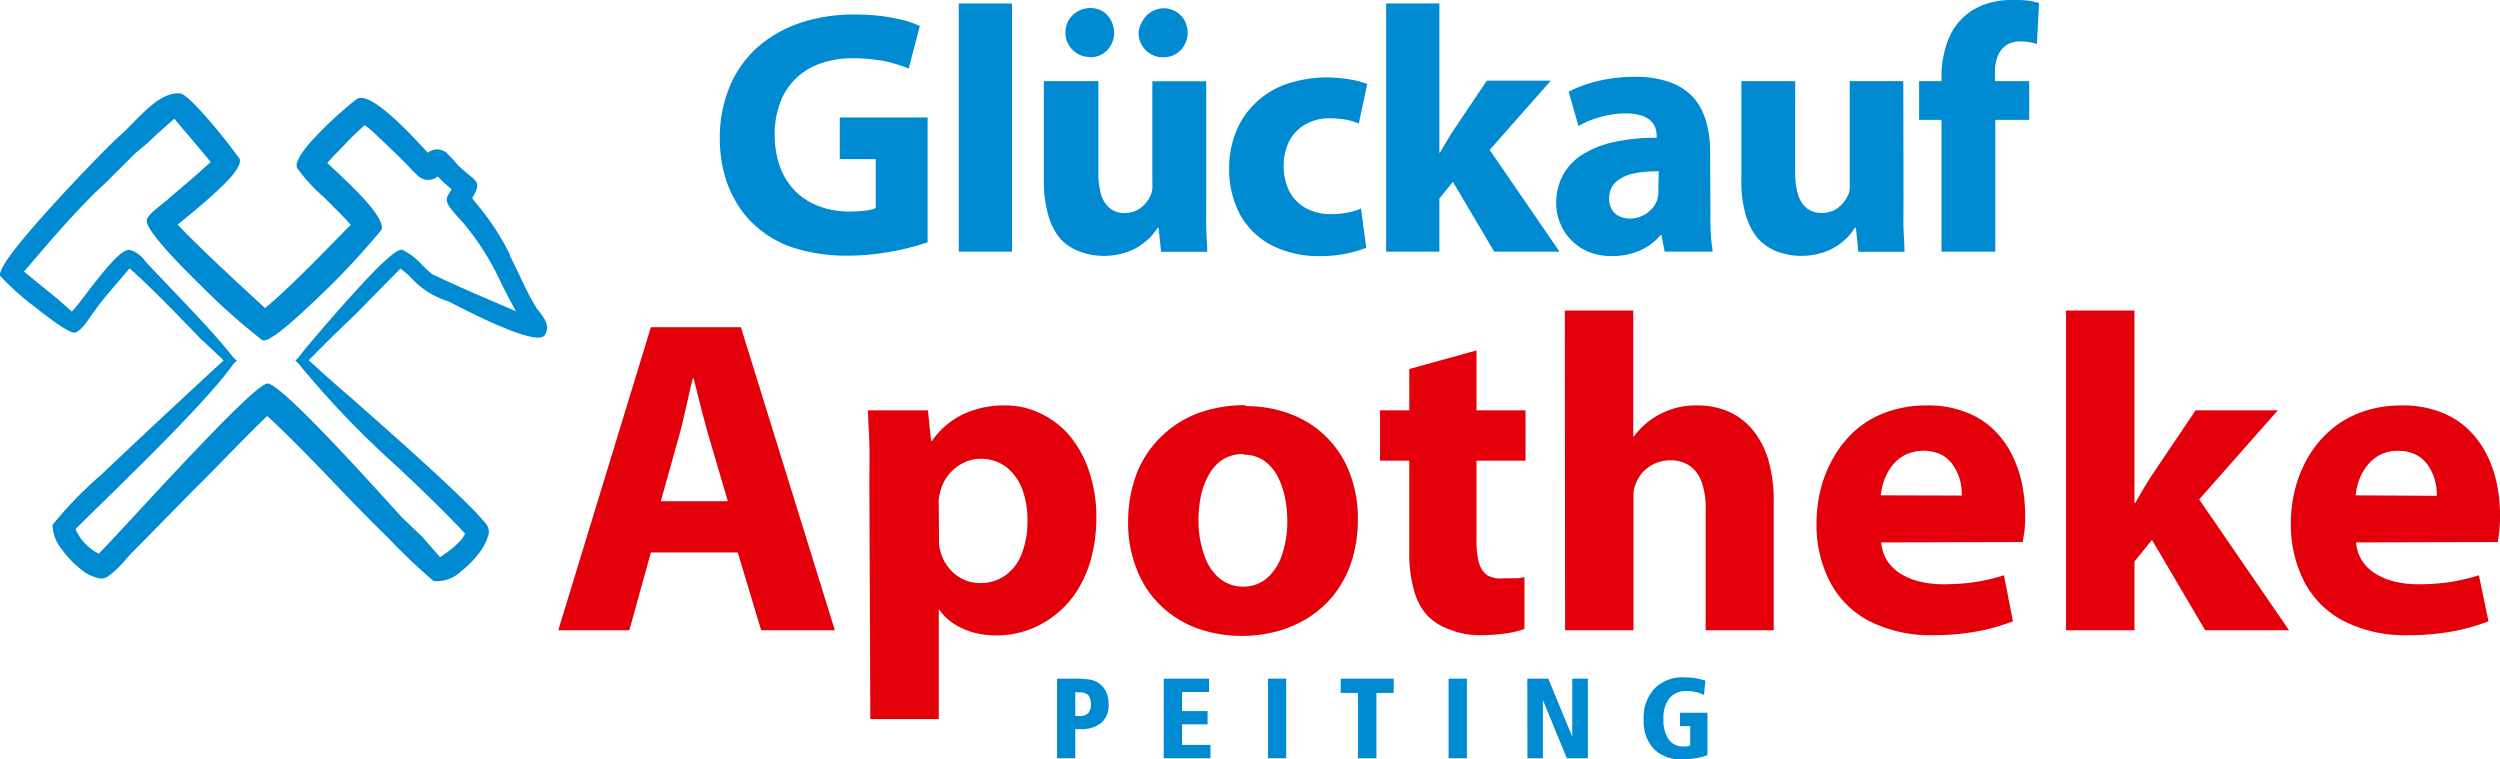
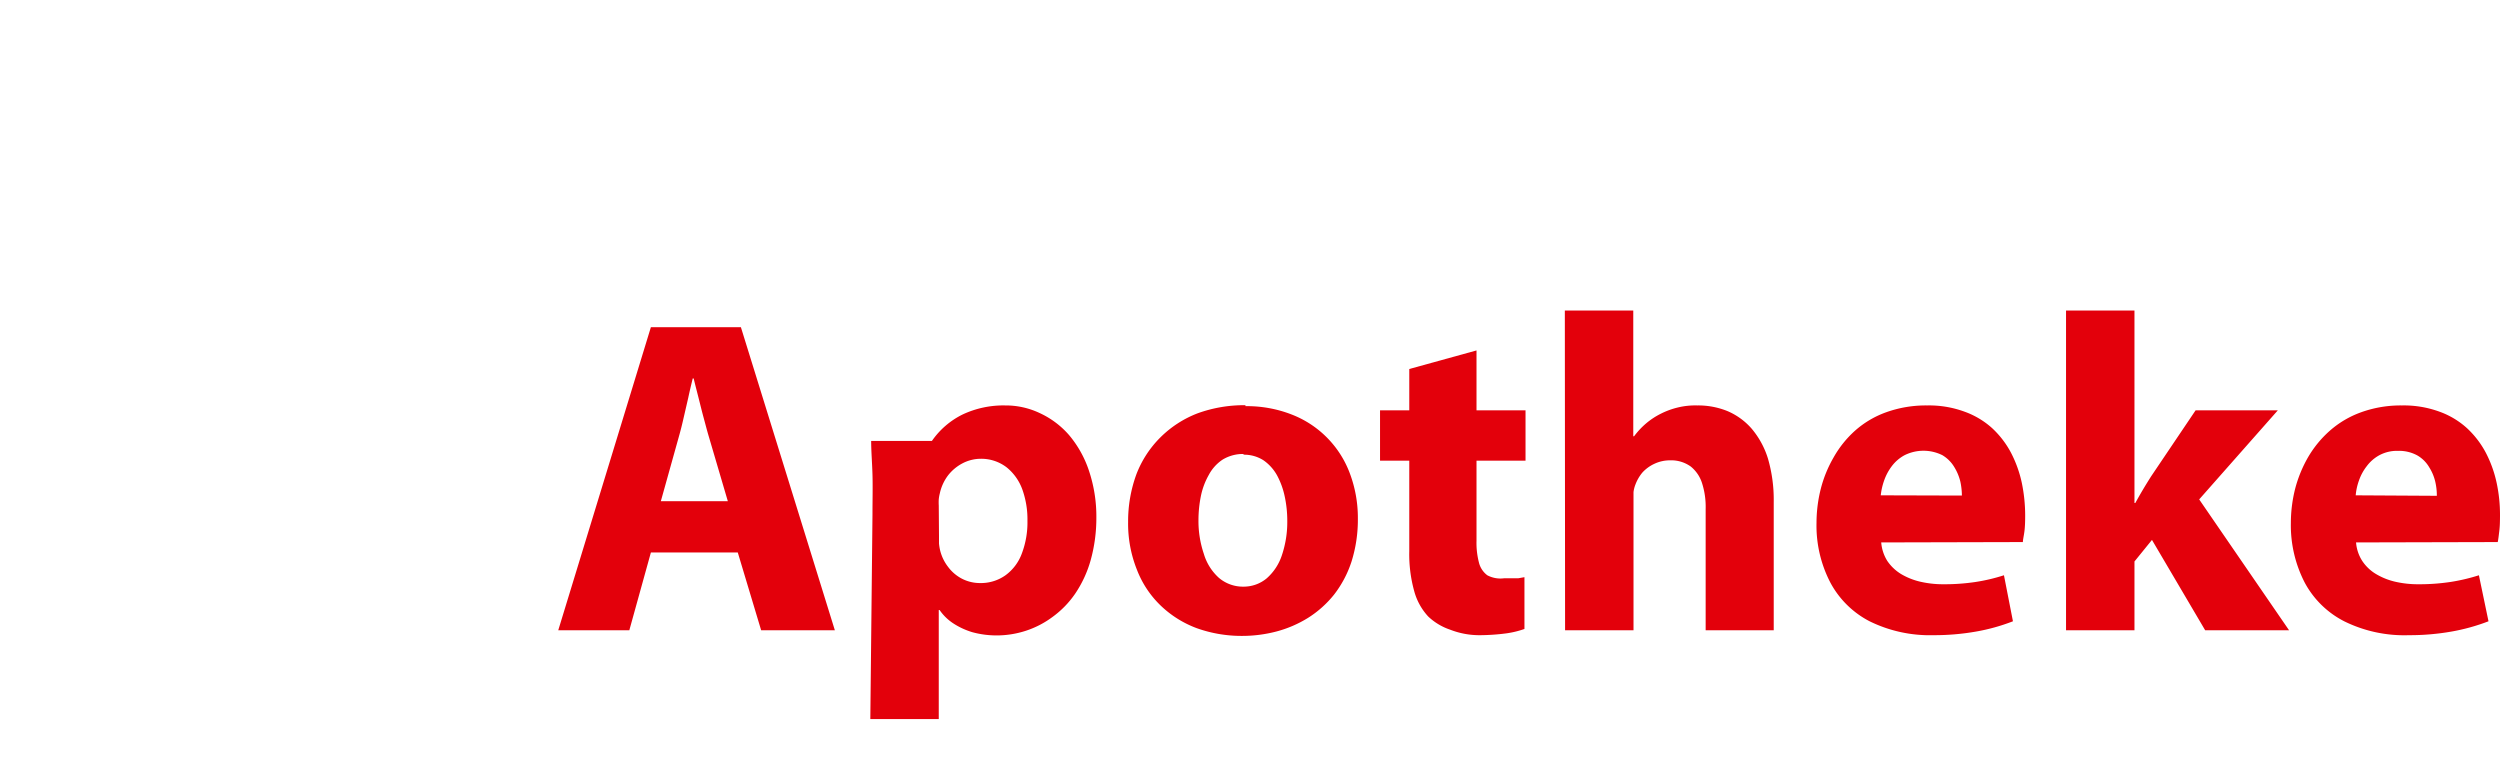
<svg xmlns="http://www.w3.org/2000/svg" viewBox="0 0 208.6 63.37">
  <defs>
    <style>.cls-1{fill:none;}.cls-2{clip-path:url(#clip-path);}.cls-3{fill:#e3000b;}.cls-4{fill:#008ad2;}</style>
    <clipPath id="clip-path" transform="translate(0 0)">
      <rect class="cls-1" width="208.6" height="63.37" />
    </clipPath>
  </defs>
  <title>logo-glueckauf</title>
  <g id="Ebene_2" data-name="Ebene 2">
    <g id="Ebene_1-2" data-name="Ebene 1">
      <g id="glückauf_apo">
        <g class="cls-2">
          <g class="cls-2">
-             <path class="cls-3" d="M61.56,46.1l1.95,6.49h6.15L61.82,27.3H54.31L46.58,52.59h5.93l1.8-6.49Zm-6.42-4.28,1.5-5.37c.14-.49.27-1,.4-1.58l.39-1.69c.12-.57.25-1.1.37-1.6h.08c.12.5.25,1,.4,1.59s.28,1.13.43,1.68.29,1.1.44,1.6l1.58,5.37ZM72.62,60h5.71V50.9h.07A4.13,4.13,0,0,0,79.52,52a6.13,6.13,0,0,0,1.61.75,7.68,7.68,0,0,0,2,.27,7.87,7.87,0,0,0,2.44-.38,7.76,7.76,0,0,0,2.25-1.16,7.94,7.94,0,0,0,1.89-1.94A9.61,9.61,0,0,0,91,46.76a13.11,13.11,0,0,0,.48-3.59,12,12,0,0,0-.63-3.93A9,9,0,0,0,89.2,36.3a7.26,7.26,0,0,0-2.44-1.83,6.62,6.62,0,0,0-2.88-.64,8,8,0,0,0-3.55.75,6.73,6.73,0,0,0-2.57,2.21h-.07l-.26-2.55h-5c0,.84.08,1.78.11,2.81s0,2.14,0,3.34Zm5.71-17.83a4.43,4.43,0,0,1,0-.51,3.44,3.44,0,0,1,.09-.5,3.83,3.83,0,0,1,.69-1.5,3.72,3.72,0,0,1,1.2-1,3.32,3.32,0,0,1,1.52-.38A3.48,3.48,0,0,1,84,39a4.21,4.21,0,0,1,1.3,1.83,7.4,7.4,0,0,1,.43,2.63,7.32,7.32,0,0,1-.47,2.73A3.91,3.91,0,0,1,83.9,48a3.54,3.54,0,0,1-2.12.65,3.27,3.27,0,0,1-1.51-.36,3.39,3.39,0,0,1-1.17-1,3.68,3.68,0,0,1-.66-1.38,4.37,4.37,0,0,1-.09-.56c0-.2,0-.42,0-.64Zm25.59-8.36a11.38,11.38,0,0,0-4,.68,8.94,8.94,0,0,0-3.09,2,8.76,8.76,0,0,0-2,3.06,11.39,11.39,0,0,0-.7,4,10.33,10.33,0,0,0,.74,4,8.24,8.24,0,0,0,2,3,8.73,8.73,0,0,0,3,1.87,11.09,11.09,0,0,0,3.75.64,11.23,11.23,0,0,0,2.89-.37,9.68,9.68,0,0,0,2.64-1.14,8.76,8.76,0,0,0,2.16-1.93,9.07,9.07,0,0,0,1.46-2.76,11.63,11.63,0,0,0,.53-3.59,10.57,10.57,0,0,0-.68-3.8,8.41,8.41,0,0,0-4.86-4.89,10.26,10.26,0,0,0-3.84-.69m-.15,4.05a3,3,0,0,1,1.66.47,3.72,3.72,0,0,1,1.13,1.26,6.52,6.52,0,0,1,.64,1.77,9.55,9.55,0,0,1,.21,2,8.68,8.68,0,0,1-.45,2.89,4.38,4.38,0,0,1-1.27,1.93,3,3,0,0,1-1.92.69,3.1,3.1,0,0,1-2.06-.73,4.35,4.35,0,0,1-1.26-2A8.54,8.54,0,0,1,100,43.4a10.23,10.23,0,0,1,.2-2,6,6,0,0,1,.66-1.77A3.5,3.5,0,0,1,102,38.36a3.24,3.24,0,0,1,1.75-.48m13.84-7.09v3.45h-2.44v4.2h2.44V46a11.48,11.48,0,0,0,.4,3.28,5.05,5.05,0,0,0,1.18,2.16A4.94,4.94,0,0,0,121,52.54a6.68,6.68,0,0,0,2.48.46,17.53,17.53,0,0,0,2.19-.15,7.62,7.62,0,0,0,1.53-.37l0-4.32-.51.09-.51,0h-.67A2.33,2.33,0,0,1,124.1,48a1.89,1.89,0,0,1-.7-1.07,6.59,6.59,0,0,1-.2-1.82V38.44h4.09v-4.2H123.2v-5Zm13,21.8h5.71V41.71c0-.22,0-.43,0-.65a2.53,2.53,0,0,1,.16-.63,3.47,3.47,0,0,1,.58-1,3.13,3.13,0,0,1,1-.73,3.05,3.05,0,0,1,1.32-.29,2.79,2.79,0,0,1,1.72.52,2.91,2.91,0,0,1,.95,1.42,6.47,6.47,0,0,1,.29,2.12V52.59H148V41.86a12.33,12.33,0,0,0-.48-3.59,7.12,7.12,0,0,0-1.36-2.5,5.57,5.57,0,0,0-2-1.46,6.46,6.46,0,0,0-2.54-.48A6.15,6.15,0,0,0,140,34a6.48,6.48,0,0,0-1.42.52,6.09,6.09,0,0,0-1.23.81,6.46,6.46,0,0,0-1,1.07h-.07V25.91h-5.71Zm38.2-7.36c0-.21.08-.51.13-.91s.06-.84.06-1.34a13.42,13.42,0,0,0-.28-2.69,10,10,0,0,0-.89-2.49,7.71,7.71,0,0,0-1.57-2.06,6.9,6.9,0,0,0-2.32-1.39,8.57,8.57,0,0,0-3.12-.52,9.81,9.81,0,0,0-3.42.57,7.93,7.93,0,0,0-2.6,1.54A8.77,8.77,0,0,0,153,38.16a10.33,10.33,0,0,0-1.08,2.65,11.69,11.69,0,0,0-.35,2.81,10.29,10.29,0,0,0,1.16,5A7.75,7.75,0,0,0,156,51.84,11.38,11.38,0,0,0,161.32,53a20.15,20.15,0,0,0,3.55-.3,16.2,16.2,0,0,0,3.09-.86L167.21,48a15.16,15.16,0,0,1-2.37.56,17.38,17.38,0,0,1-2.69.19,8.41,8.41,0,0,1-1.91-.21,5.65,5.65,0,0,1-1.61-.64,3.75,3.75,0,0,1-1.15-1.09,3.39,3.39,0,0,1-.51-1.55Zm-11.86-3.9a5.4,5.4,0,0,1,.28-1.23,4.34,4.34,0,0,1,.64-1.2,3.29,3.29,0,0,1,1.07-.92,3.54,3.54,0,0,1,3.15,0,2.85,2.85,0,0,1,1,1,4.19,4.19,0,0,1,.5,1.2,5.73,5.73,0,0,1,.13,1.17ZM178.1,25.91h-5.71V52.59h5.71V46.85l1.46-1.8L184,52.59h7l-7.5-10.92,6.56-7.43H183.2l-3.72,5.52c-.22.35-.45.72-.67,1.09s-.43.74-.64,1.12h-.07Zm30.31,19.32c.05-.21.08-.51.13-.91s.06-.84.06-1.34a12.73,12.73,0,0,0-.28-2.69,10,10,0,0,0-.89-2.49,7.71,7.71,0,0,0-1.57-2.06,6.85,6.85,0,0,0-2.31-1.39,8.63,8.63,0,0,0-3.13-.52,9.75,9.75,0,0,0-3.41.57,8.08,8.08,0,0,0-2.61,1.54,9,9,0,0,0-1.82,2.22,10.7,10.7,0,0,0-1.08,2.65,11.69,11.69,0,0,0-.35,2.81,10.41,10.41,0,0,0,1.16,5,7.72,7.72,0,0,0,3.33,3.24A11.32,11.32,0,0,0,201,53a20.12,20.12,0,0,0,3.54-.3,16.51,16.51,0,0,0,3.1-.86L206.84,48a15.56,15.56,0,0,1-2.38.56,17.38,17.38,0,0,1-2.69.19,8.41,8.41,0,0,1-1.91-.21,5.58,5.58,0,0,1-1.6-.64,3.54,3.54,0,0,1-1.15-1.09,3.29,3.29,0,0,1-.52-1.55Zm-11.85-3.9a4.88,4.88,0,0,1,.27-1.23,4.12,4.12,0,0,1,.65-1.2,3.26,3.26,0,0,1,1.06-.92,3.1,3.1,0,0,1,1.54-.36,3.18,3.18,0,0,1,1.62.38,2.74,2.74,0,0,1,1,1,3.92,3.92,0,0,1,.5,1.2,5.1,5.1,0,0,1,.13,1.17Z" transform="translate(0 0)" />
-             <path class="cls-4" d="M89.72,57.74v2h.35a1,1,0,0,0,.73-.23,1.12,1.12,0,0,0,.22-.77A1.09,1.09,0,0,0,90.8,58a1,1,0,0,0-.76-.22ZM19.5,30.33c-2,2.88-7.8,8.52-11.6,12.24L6.3,44.14a3.89,3.89,0,0,0,.78,1.19h0a4.36,4.36,0,0,0,1.16.87c.71-.73,2-2.11,3.5-3.74C15.8,38.08,21.47,32,22.32,32c1.07,0,7.66,7.25,10.31,10.17l.91,1h0l1.7,1.63,0,0,1.48,1.69.25-.17h0a10.74,10.74,0,0,0,1.08-.84l.18-.19a2.2,2.2,0,0,0,.58-.76c-1.64-1.77-3.63-3.67-5.65-5.58a77.41,77.41,0,0,1-8.26-8.62l-.25-.24.25-.26c.52-.72,3.25-3.91,5.44-6.27,1.52-1.64,2.86-2.88,3.24-2.71a5.4,5.4,0,0,1,1.65,1.27c.26.25.53.52.82.75,1.32.63,2.65,1.23,4,1.81l3,1.29c-.42-.75-.81-1.52-1.2-2.28a22.23,22.23,0,0,0-3.16-5.05c-1.65-1.78-1.59-1.89-1.15-2.62a1.54,1.54,0,0,0,.14-.23L37,15.21l0,0h0l-.48-.49a1.24,1.24,0,0,1-1.74-.15,6.24,6.24,0,0,1-.63-.63h0l-.3-.31c-.61-.61-1.2-1.19-1.81-1.76s-1-1-1.62-1.43c-.55.52-1.08,1-1.6,1.56s-1,1-1.51,1.6l.47.44c1.71,1.6,4.36,4.09,4.06,5.13a65.38,65.38,0,0,1-6,6.32c-1.76,1.67-3.36,3-3.88,2.91h-.05a52.13,52.13,0,0,1-5.09-4.52c-2.38-2.31-4.67-4.78-4.57-5.48v-.07c.1-.37.79-.92,1.34-1.35h0c.19-.16.37-.29.47-.39h0l.09-.09h0l1.32-1.12.77-.66.85-.76.49-.44c-.59-.73-1.22-1.46-1.84-2.2-.38-.45-.76-.89-1.19-1.41l-.57.49-.83.75h0l-.57.53-.35.33-.38.31-.54.45-1,1-.64.63c-.17.16-.33.33-.66.67L7.91,16.1h0c-1.59,1.59-2.84,3-4.14,4.5C3.18,21.28,2.58,22,2,22.66l.86.7,1.09.89.92.75L6,26c.36-.41.83-1,1.33-1.67,1.33-1.72,2.85-3.69,3.56-3.46a2.44,2.44,0,0,1,1.23.92h0l.13.15h0l.34.36h0l.19.21.22.23h0l.31.32h0l1.53,1.61c1.6,1.68,3.25,3.41,4.66,5.19l.27.25Zm6.26-.27c.81.73,2,1.82,3.44,3.05,4.19,3.7,9.89,8.73,11.4,10.66a1.06,1.06,0,0,1,.14.92,4.53,4.53,0,0,1-.82,1.53,8.47,8.47,0,0,1-1.43,1.44,3,3,0,0,1-2.3.83,48.63,48.63,0,0,1-3.62-3.42l-.49-.49c-1.42-1.39-2.78-2.8-4.13-4.21-1.83-1.91-3.66-3.81-5.65-5.66C21.1,35.85,20,37,18.84,38.17c-.89.92-1.79,1.84-2.73,2.76l-1.75,1.78-.92.94L12.31,44.8l-1.46,1.48-.35.39A7.56,7.56,0,0,1,9,48.1a.93.93,0,0,1-.68.16,3.49,3.49,0,0,1-1.66-.83A8.16,8.16,0,0,1,5.13,45.8a3.29,3.29,0,0,1-.75-2A32.65,32.65,0,0,1,8.46,39.6c3.64-3.47,8.72-8.17,10.2-9.53l-.4-.38h0l-.43-.41h0l-.43-.4h0l-.68-.63h0l-.16-.17c-.81-.84-4.38-4.55-5.75-5.68l-2,2.34h0l-.33.42-.22.27-.2.28-.34.46h0l-.11.16h0c-.31.47-.86,1.28-1.35,1.43h0c-.39.08-1.93-1-3.37-2.17h0A20.32,20.32,0,0,1,0,23v0H0c-.11-.54,1.2-2.26,2.93-4.24,2.62-3,6.23-6.71,7.1-7.47.37-.32.75-.71,1.15-1.12C12.35,9,13.57,7.72,15,7.79c.34,0,1.09.74,1.92,1.65A49,49,0,0,1,20,13.26h0c.15.46-.44,1.26-1.35,2.16-1.11,1.1-2.72,2.43-3.83,3.32,2,2.08,4.34,4.24,6.52,6.25h0l.78.72c2-1.69,4-3.76,5.92-5.7.41-.43.82-.84,1.23-1.25-.6-.68-1.46-1.53-2.26-2.32A14,14,0,0,1,24.78,14c-.17-.49.45-1.4,1.33-2.36h0a31.65,31.65,0,0,1,3.66-3.38c1.11-.73,4.46,2.88,5.93,4.49a1.21,1.21,0,0,1,1.74.19,6.67,6.67,0,0,1,.52.55,4.27,4.27,0,0,0,.33.37c.31.3.58.51.78.68h0c.87.71,1,.84.33,2l.41.52a21,21,0,0,1,2.73,4.17l0,.08h0l.64,1.31c.5,1.05,1,2.17,1.55,3,0,.09.13.19.21.31.41.53,1,1.24.54,2-.56,1.08-6.13-1.79-8-2.75L37,25a6.76,6.76,0,0,1-2.6-1.72,5.4,5.4,0,0,0-1-.86l-1.79,1.82-1.86,1.9h0l-.71.68-.39.37h0l-.44.43-.61.59-1.06,1.06ZM77.4,9.8H70.07v3.48h3v4.08a2.81,2.81,0,0,1-.84.21,10.54,10.54,0,0,1-1.35.08,7,7,0,0,1-2.51-.43,5.56,5.56,0,0,1-2-1.26,5.65,5.65,0,0,1-1.27-2,7.85,7.85,0,0,1-.46-2.71,7.49,7.49,0,0,1,.5-2.8,5.4,5.4,0,0,1,1.37-2,5.63,5.63,0,0,1,2.06-1.19,7.93,7.93,0,0,1,2.58-.4A13.65,13.65,0,0,1,73.15,5a8,8,0,0,1,1.48.31,7.84,7.84,0,0,1,1.19.42l.93-3.56a7.78,7.78,0,0,0-1.27-.46,16.45,16.45,0,0,0-1.85-.36,18.47,18.47,0,0,0-2.33-.14,14.16,14.16,0,0,0-4.47.68,10.46,10.46,0,0,0-3.56,2,9,9,0,0,0-2.34,3.23,11.1,11.1,0,0,0-.87,4.38,11.71,11.71,0,0,0,.31,2.75,9.23,9.23,0,0,0,.94,2.41,7.91,7.91,0,0,0,1.53,2,8.79,8.79,0,0,0,3.33,2,14.46,14.46,0,0,0,4.66.67,19.13,19.13,0,0,0,2.55-.18c.83-.12,1.59-.26,2.28-.43s1.27-.34,1.74-.5ZM80,21h4.44V.29H80ZM91,4.78a2,2,0,0,0,1-.28,2,2,0,0,0,.7-.74,2,2,0,0,0,.26-1,2.1,2.1,0,0,0-.27-1.07A1.91,1.91,0,0,0,92,.94a2,2,0,0,0-1-.27,2.23,2.23,0,0,0-1.07.27,2.1,2.1,0,0,0-.75.73,2.11,2.11,0,0,0-.28,1.07,1.94,1.94,0,0,0,.27,1,2,2,0,0,0,.74.74,2.07,2.07,0,0,0,1.06.28Zm6.12,0a2,2,0,0,0,1-.28,1.94,1.94,0,0,0,.71-.74,2.15,2.15,0,0,0,.27-1,2.32,2.32,0,0,0-.27-1.07,2,2,0,0,0-.72-.73,2.05,2.05,0,0,0-1-.27,2.16,2.16,0,0,0-1,.27,2,2,0,0,0-.74.73A2.21,2.21,0,0,0,95,2.74,2.06,2.06,0,0,0,96,4.5a2,2,0,0,0,1,.28Zm3.53,2H96.15v8.49a4.24,4.24,0,0,1,0,.51,1.48,1.48,0,0,1-.12.45,2.33,2.33,0,0,1-.43.71,2.42,2.42,0,0,1-.73.6,2.46,2.46,0,0,1-1,.24,2,2,0,0,1-1.27-.41,2.36,2.36,0,0,1-.72-1.13,6.23,6.23,0,0,1-.23-1.79V6.77H87.1v8.37A10,10,0,0,0,87.48,18a5.16,5.16,0,0,0,1,1.93A4.17,4.17,0,0,0,90.12,21a5.64,5.64,0,0,0,2,.35,5.8,5.8,0,0,0,1.7-.25,4.8,4.8,0,0,0,1.29-.59,5.46,5.46,0,0,0,.91-.76,5.29,5.29,0,0,0,.57-.74h.08l.21,2h3.85c0-.6-.06-1.28-.08-2s0-1.61,0-2.54Zm12.91,10.62a5.16,5.16,0,0,1-1.13.34,7.44,7.44,0,0,1-1.41.13,4.45,4.45,0,0,1-1.52-.26,3.65,3.65,0,0,1-1.25-.76,3.55,3.55,0,0,1-.83-1.25,4.81,4.81,0,0,1-.31-1.73,4.52,4.52,0,0,1,.46-2.08,3.39,3.39,0,0,1,1.33-1.4,4,4,0,0,1,2-.52,8.56,8.56,0,0,1,1.48.13,5,5,0,0,1,1,.31l.7-3.3a7.93,7.93,0,0,0-1-.3,8.76,8.76,0,0,0-1.16-.18,10.5,10.5,0,0,0-4.71.53,7,7,0,0,0-2.55,1.63,6.8,6.8,0,0,0-1.57,2.41,8.12,8.12,0,0,0-.53,2.94,8,8,0,0,0,.93,3.9,6.39,6.39,0,0,0,2.62,2.53,8.66,8.66,0,0,0,4,.9,13.33,13.33,0,0,0,1.6-.1A10.84,10.84,0,0,0,113,21a7.79,7.79,0,0,0,1-.33ZM120.1.29h-4.44V21h4.44V16.57l1.13-1.4L124.68,21h5.45l-5.83-8.49,5.1-5.78h-5.34l-2.88,4.29c-.18.28-.35.56-.52.85s-.34.58-.51.87h-.05ZM142.69,12.6a8.65,8.65,0,0,0-.31-2.37,5.22,5.22,0,0,0-1-2,4.76,4.76,0,0,0-1.94-1.33,8.08,8.08,0,0,0-3-.49,13.38,13.38,0,0,0-2.38.2,11.91,11.91,0,0,0-1.86.48,8.05,8.05,0,0,0-1.31.57l.82,2.86A6.37,6.37,0,0,1,132.8,10a9.13,9.13,0,0,1,1.37-.39,8,8,0,0,1,1.46-.15,4.74,4.74,0,0,1,1.33.18,2.19,2.19,0,0,1,.79.45,1.64,1.64,0,0,1,.38.6,2,2,0,0,1,.1.61v.2a15.16,15.16,0,0,0-3.44.33,8.07,8.07,0,0,0-2.64,1,4.72,4.72,0,0,0-1.7,1.71,4.93,4.93,0,0,0-.6,2.42,4.36,4.36,0,0,0,.32,1.64,4.25,4.25,0,0,0,.9,1.4,4.34,4.34,0,0,0,1.45,1,5.16,5.16,0,0,0,1.94.37,5.87,5.87,0,0,0,2.33-.45,4.58,4.58,0,0,0,1.76-1.3h.08L138.9,21h4c0-.27-.08-.58-.11-.95s-.06-.76-.07-1.19,0-.87,0-1.34Zm-4.32,3.24a2.48,2.48,0,0,1,0,.39,2.2,2.2,0,0,1-.07.37,2.05,2.05,0,0,1-.48.83,2.36,2.36,0,0,1-.8.58,2.46,2.46,0,0,1-1,.23,2.16,2.16,0,0,1-.9-.19,1.46,1.46,0,0,1-.62-.56,1.83,1.83,0,0,1-.23-.95,1.78,1.78,0,0,1,.55-1.35,3.25,3.25,0,0,1,1.48-.71,9.12,9.12,0,0,1,2.11-.18Zm20.44-9.07h-4.47v8.49a4.24,4.24,0,0,1,0,.51,1.85,1.85,0,0,1-.11.45,2.59,2.59,0,0,1-.44.71,2.42,2.42,0,0,1-.73.6,2.39,2.39,0,0,1-1.05.24,2,2,0,0,1-1.27-.41,2.27,2.27,0,0,1-.71-1.13,5.88,5.88,0,0,1-.24-1.79V6.77H145.3v8.37a9.36,9.36,0,0,0,.38,2.83,5.15,5.15,0,0,0,1,1.93A4.17,4.17,0,0,0,148.31,21a5.66,5.66,0,0,0,2,.35,5.8,5.8,0,0,0,1.7-.25,4.88,4.88,0,0,0,1.28-.59,4.75,4.75,0,0,0,.91-.76,5.29,5.29,0,0,0,.57-.74h.09l.2,2h3.85c0-.6-.06-1.28-.08-2s0-1.61,0-2.54ZM166.49,21V10h2.83V6.77h-2.86V6a3.47,3.47,0,0,1,.22-1.28,1.93,1.93,0,0,1,.67-.91,2,2,0,0,1,1.18-.35,4.57,4.57,0,0,1,1.43.21l.18-3.42a6.81,6.81,0,0,0-1-.21A10.44,10.44,0,0,0,167.77,0a6.3,6.3,0,0,0-1.34.14,5.71,5.71,0,0,0-1.36.45,4.63,4.63,0,0,0-1.23.84,4.77,4.77,0,0,0-1.05,1.38,6.81,6.81,0,0,0-.58,1.66A8,8,0,0,0,162,6.21v.56h-1.87V10H162V21ZM88.2,56.63h1.65a7.06,7.06,0,0,1,1.06.07,2,2,0,0,1,.64.22,1.75,1.75,0,0,1,.71.74,2.34,2.34,0,0,1,.24,1.09,1.94,1.94,0,0,1-.61,1.57,2.7,2.7,0,0,1-1.81.52h-.36v2.43H88.2Zm8.9,0h3.78v1.11H98.63v1.59h2.13v1.11H98.63v1.71H101v1.12H97.1Zm8.7,0h1.52v6.64H105.8Zm6.07,0h4.42v1.19h-1.44v5.45h-1.54V57.82h-1.44Zm9,0h1.53v6.64h-1.53Zm6.57,0h1.75l2,4.84V56.63h1.3v6.64h-1.75l-2-4.85v4.85h-1.29Zm14.86.14L142.18,58a2.39,2.39,0,0,0-.67-.26,3.81,3.81,0,0,0-.78-.08,1.77,1.77,0,0,0-1.43.6,2.57,2.57,0,0,0-.5,1.71,2.89,2.89,0,0,0,.43,1.72,1.43,1.43,0,0,0,1.25.59,1.23,1.23,0,0,0,.27,0l.28-.08V60.59h-.85V59.47h2.29V63a4.2,4.2,0,0,1-.92.26,6.72,6.72,0,0,1-1.13.09A3.16,3.16,0,0,1,138,62.5a3.35,3.35,0,0,1-.85-2.45,3.57,3.57,0,0,1,.9-2.6,3.3,3.3,0,0,1,2.51-.93,6,6,0,0,1,.86.06,6.84,6.84,0,0,1,.81.19" transform="translate(0 0)" />
+             <path class="cls-3" d="M61.56,46.1l1.95,6.49h6.15L61.82,27.3H54.31L46.58,52.59h5.93l1.8-6.49Zm-6.42-4.28,1.5-5.37c.14-.49.27-1,.4-1.58l.39-1.69c.12-.57.25-1.1.37-1.6h.08c.12.5.25,1,.4,1.59s.28,1.13.43,1.68.29,1.1.44,1.6l1.58,5.37ZM72.62,60h5.71V50.9h.07A4.13,4.13,0,0,0,79.52,52a6.13,6.13,0,0,0,1.61.75,7.68,7.68,0,0,0,2,.27,7.87,7.87,0,0,0,2.44-.38,7.76,7.76,0,0,0,2.25-1.16,7.94,7.94,0,0,0,1.89-1.94A9.61,9.61,0,0,0,91,46.76a13.11,13.11,0,0,0,.48-3.59,12,12,0,0,0-.63-3.93A9,9,0,0,0,89.2,36.3a7.26,7.26,0,0,0-2.44-1.83,6.62,6.62,0,0,0-2.88-.64,8,8,0,0,0-3.55.75,6.73,6.73,0,0,0-2.57,2.21h-.07h-5c0,.84.08,1.78.11,2.81s0,2.14,0,3.34Zm5.71-17.83a4.43,4.43,0,0,1,0-.51,3.44,3.44,0,0,1,.09-.5,3.83,3.83,0,0,1,.69-1.5,3.72,3.72,0,0,1,1.2-1,3.32,3.32,0,0,1,1.52-.38A3.48,3.48,0,0,1,84,39a4.21,4.21,0,0,1,1.3,1.83,7.4,7.4,0,0,1,.43,2.63,7.32,7.32,0,0,1-.47,2.73A3.91,3.91,0,0,1,83.9,48a3.54,3.54,0,0,1-2.12.65,3.27,3.27,0,0,1-1.51-.36,3.39,3.39,0,0,1-1.17-1,3.68,3.68,0,0,1-.66-1.38,4.37,4.37,0,0,1-.09-.56c0-.2,0-.42,0-.64Zm25.59-8.36a11.38,11.38,0,0,0-4,.68,8.94,8.94,0,0,0-3.09,2,8.76,8.76,0,0,0-2,3.06,11.39,11.39,0,0,0-.7,4,10.33,10.33,0,0,0,.74,4,8.24,8.24,0,0,0,2,3,8.73,8.73,0,0,0,3,1.87,11.09,11.09,0,0,0,3.75.64,11.23,11.23,0,0,0,2.89-.37,9.68,9.68,0,0,0,2.64-1.14,8.76,8.76,0,0,0,2.16-1.93,9.07,9.07,0,0,0,1.46-2.76,11.63,11.63,0,0,0,.53-3.59,10.57,10.57,0,0,0-.68-3.8,8.41,8.41,0,0,0-4.86-4.89,10.26,10.26,0,0,0-3.84-.69m-.15,4.05a3,3,0,0,1,1.66.47,3.72,3.72,0,0,1,1.13,1.26,6.52,6.52,0,0,1,.64,1.77,9.55,9.55,0,0,1,.21,2,8.68,8.68,0,0,1-.45,2.89,4.38,4.38,0,0,1-1.27,1.93,3,3,0,0,1-1.92.69,3.1,3.1,0,0,1-2.06-.73,4.35,4.35,0,0,1-1.26-2A8.54,8.54,0,0,1,100,43.4a10.23,10.23,0,0,1,.2-2,6,6,0,0,1,.66-1.77A3.5,3.5,0,0,1,102,38.36a3.24,3.24,0,0,1,1.75-.48m13.84-7.09v3.45h-2.44v4.2h2.44V46a11.48,11.48,0,0,0,.4,3.28,5.05,5.05,0,0,0,1.18,2.16A4.94,4.94,0,0,0,121,52.54a6.68,6.68,0,0,0,2.48.46,17.53,17.53,0,0,0,2.19-.15,7.62,7.62,0,0,0,1.53-.37l0-4.32-.51.09-.51,0h-.67A2.33,2.33,0,0,1,124.1,48a1.89,1.89,0,0,1-.7-1.07,6.59,6.59,0,0,1-.2-1.82V38.44h4.09v-4.2H123.2v-5Zm13,21.8h5.71V41.71c0-.22,0-.43,0-.65a2.53,2.53,0,0,1,.16-.63,3.47,3.47,0,0,1,.58-1,3.13,3.13,0,0,1,1-.73,3.05,3.05,0,0,1,1.32-.29,2.79,2.79,0,0,1,1.72.52,2.91,2.91,0,0,1,.95,1.42,6.47,6.47,0,0,1,.29,2.12V52.59H148V41.86a12.33,12.33,0,0,0-.48-3.59,7.12,7.12,0,0,0-1.36-2.5,5.57,5.57,0,0,0-2-1.46,6.46,6.46,0,0,0-2.54-.48A6.15,6.15,0,0,0,140,34a6.48,6.48,0,0,0-1.42.52,6.09,6.09,0,0,0-1.23.81,6.46,6.46,0,0,0-1,1.07h-.07V25.91h-5.71Zm38.2-7.36c0-.21.08-.51.13-.91s.06-.84.06-1.34a13.42,13.42,0,0,0-.28-2.69,10,10,0,0,0-.89-2.49,7.71,7.71,0,0,0-1.57-2.06,6.9,6.9,0,0,0-2.32-1.39,8.57,8.57,0,0,0-3.12-.52,9.81,9.81,0,0,0-3.42.57,7.93,7.93,0,0,0-2.6,1.54A8.77,8.77,0,0,0,153,38.16a10.33,10.33,0,0,0-1.08,2.65,11.69,11.69,0,0,0-.35,2.81,10.29,10.29,0,0,0,1.16,5A7.75,7.75,0,0,0,156,51.84,11.38,11.38,0,0,0,161.32,53a20.15,20.15,0,0,0,3.55-.3,16.2,16.2,0,0,0,3.09-.86L167.21,48a15.16,15.16,0,0,1-2.37.56,17.38,17.38,0,0,1-2.69.19,8.41,8.41,0,0,1-1.91-.21,5.65,5.65,0,0,1-1.61-.64,3.75,3.75,0,0,1-1.15-1.09,3.39,3.39,0,0,1-.51-1.55Zm-11.86-3.9a5.4,5.4,0,0,1,.28-1.23,4.34,4.34,0,0,1,.64-1.2,3.29,3.29,0,0,1,1.07-.92,3.54,3.54,0,0,1,3.15,0,2.85,2.85,0,0,1,1,1,4.19,4.19,0,0,1,.5,1.2,5.73,5.73,0,0,1,.13,1.17ZM178.1,25.91h-5.71V52.59h5.71V46.85l1.46-1.8L184,52.59h7l-7.5-10.92,6.56-7.43H183.2l-3.72,5.52c-.22.35-.45.72-.67,1.09s-.43.74-.64,1.12h-.07Zm30.31,19.32c.05-.21.08-.51.13-.91s.06-.84.06-1.34a12.73,12.73,0,0,0-.28-2.69,10,10,0,0,0-.89-2.49,7.71,7.71,0,0,0-1.57-2.06,6.85,6.85,0,0,0-2.31-1.39,8.63,8.63,0,0,0-3.13-.52,9.75,9.75,0,0,0-3.41.57,8.08,8.08,0,0,0-2.61,1.54,9,9,0,0,0-1.82,2.22,10.7,10.7,0,0,0-1.08,2.65,11.69,11.69,0,0,0-.35,2.81,10.41,10.41,0,0,0,1.16,5,7.72,7.72,0,0,0,3.33,3.24A11.32,11.32,0,0,0,201,53a20.12,20.12,0,0,0,3.54-.3,16.51,16.51,0,0,0,3.1-.86L206.84,48a15.56,15.56,0,0,1-2.38.56,17.38,17.38,0,0,1-2.69.19,8.41,8.41,0,0,1-1.91-.21,5.58,5.58,0,0,1-1.6-.64,3.54,3.54,0,0,1-1.15-1.09,3.29,3.29,0,0,1-.52-1.55Zm-11.85-3.9a4.88,4.88,0,0,1,.27-1.23,4.12,4.12,0,0,1,.65-1.2,3.26,3.26,0,0,1,1.06-.92,3.1,3.1,0,0,1,1.54-.36,3.18,3.18,0,0,1,1.62.38,2.74,2.74,0,0,1,1,1,3.92,3.92,0,0,1,.5,1.2,5.1,5.1,0,0,1,.13,1.17Z" transform="translate(0 0)" />
          </g>
        </g>
      </g>
    </g>
  </g>
</svg>